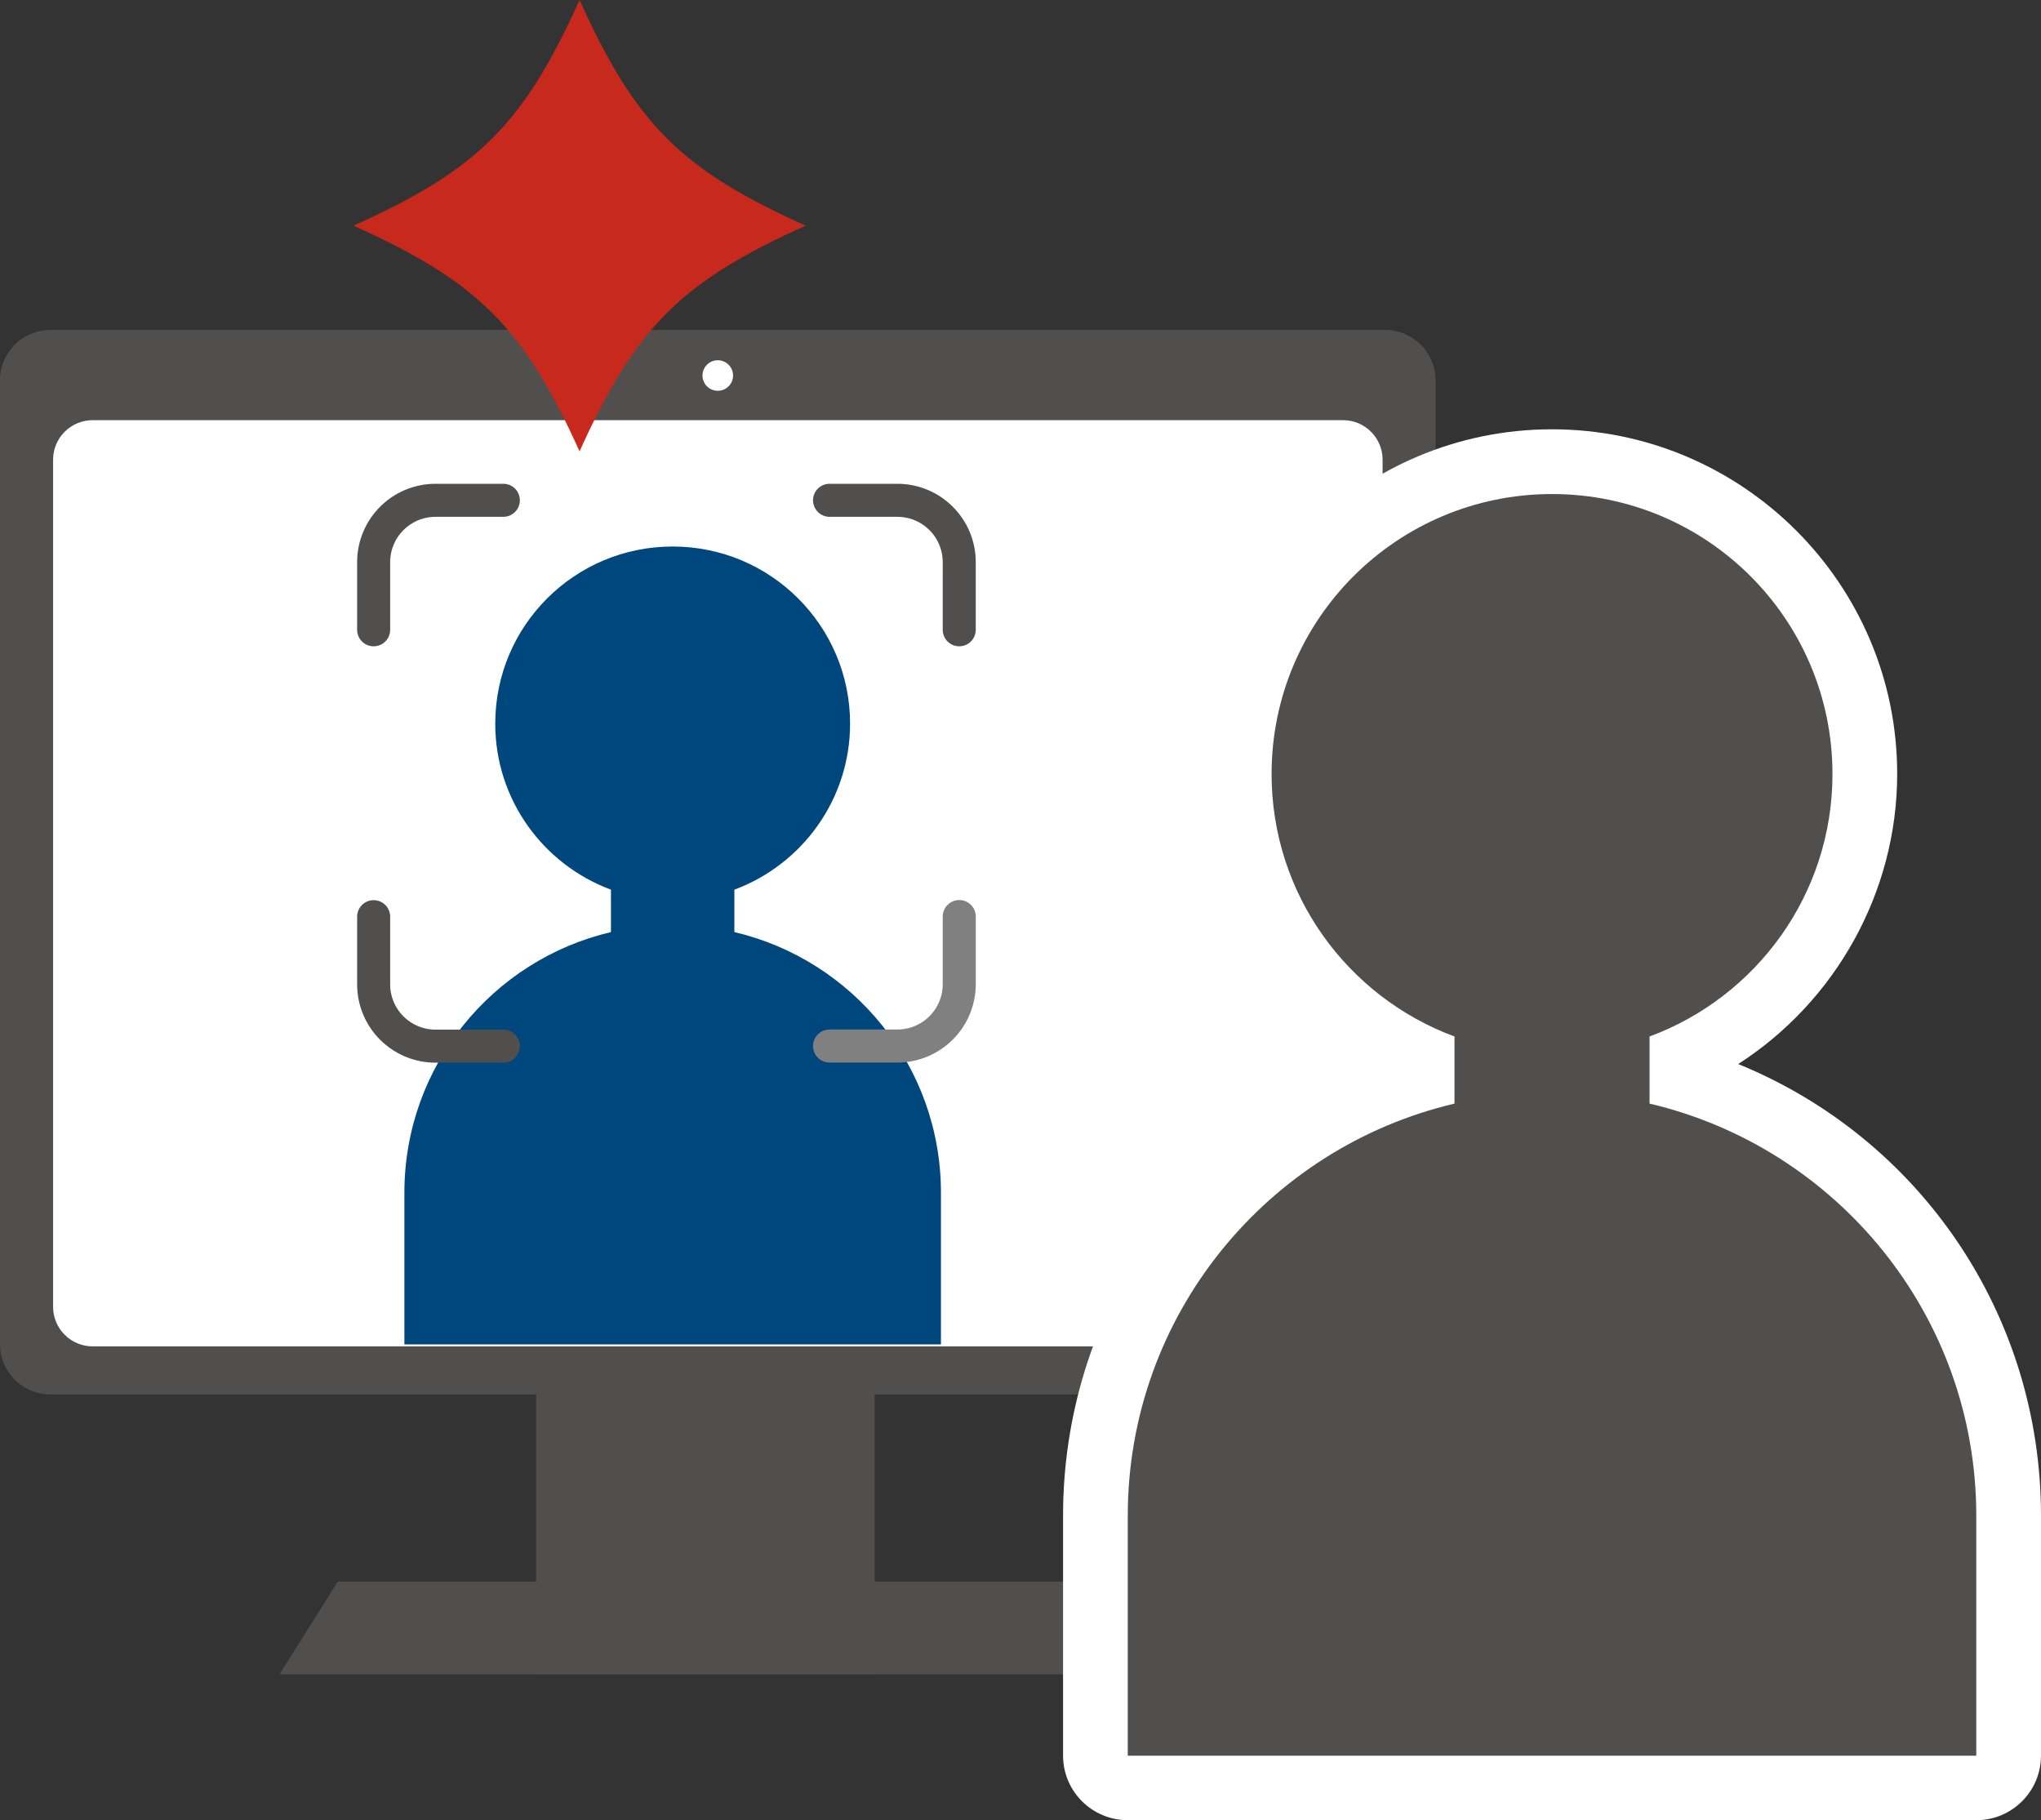
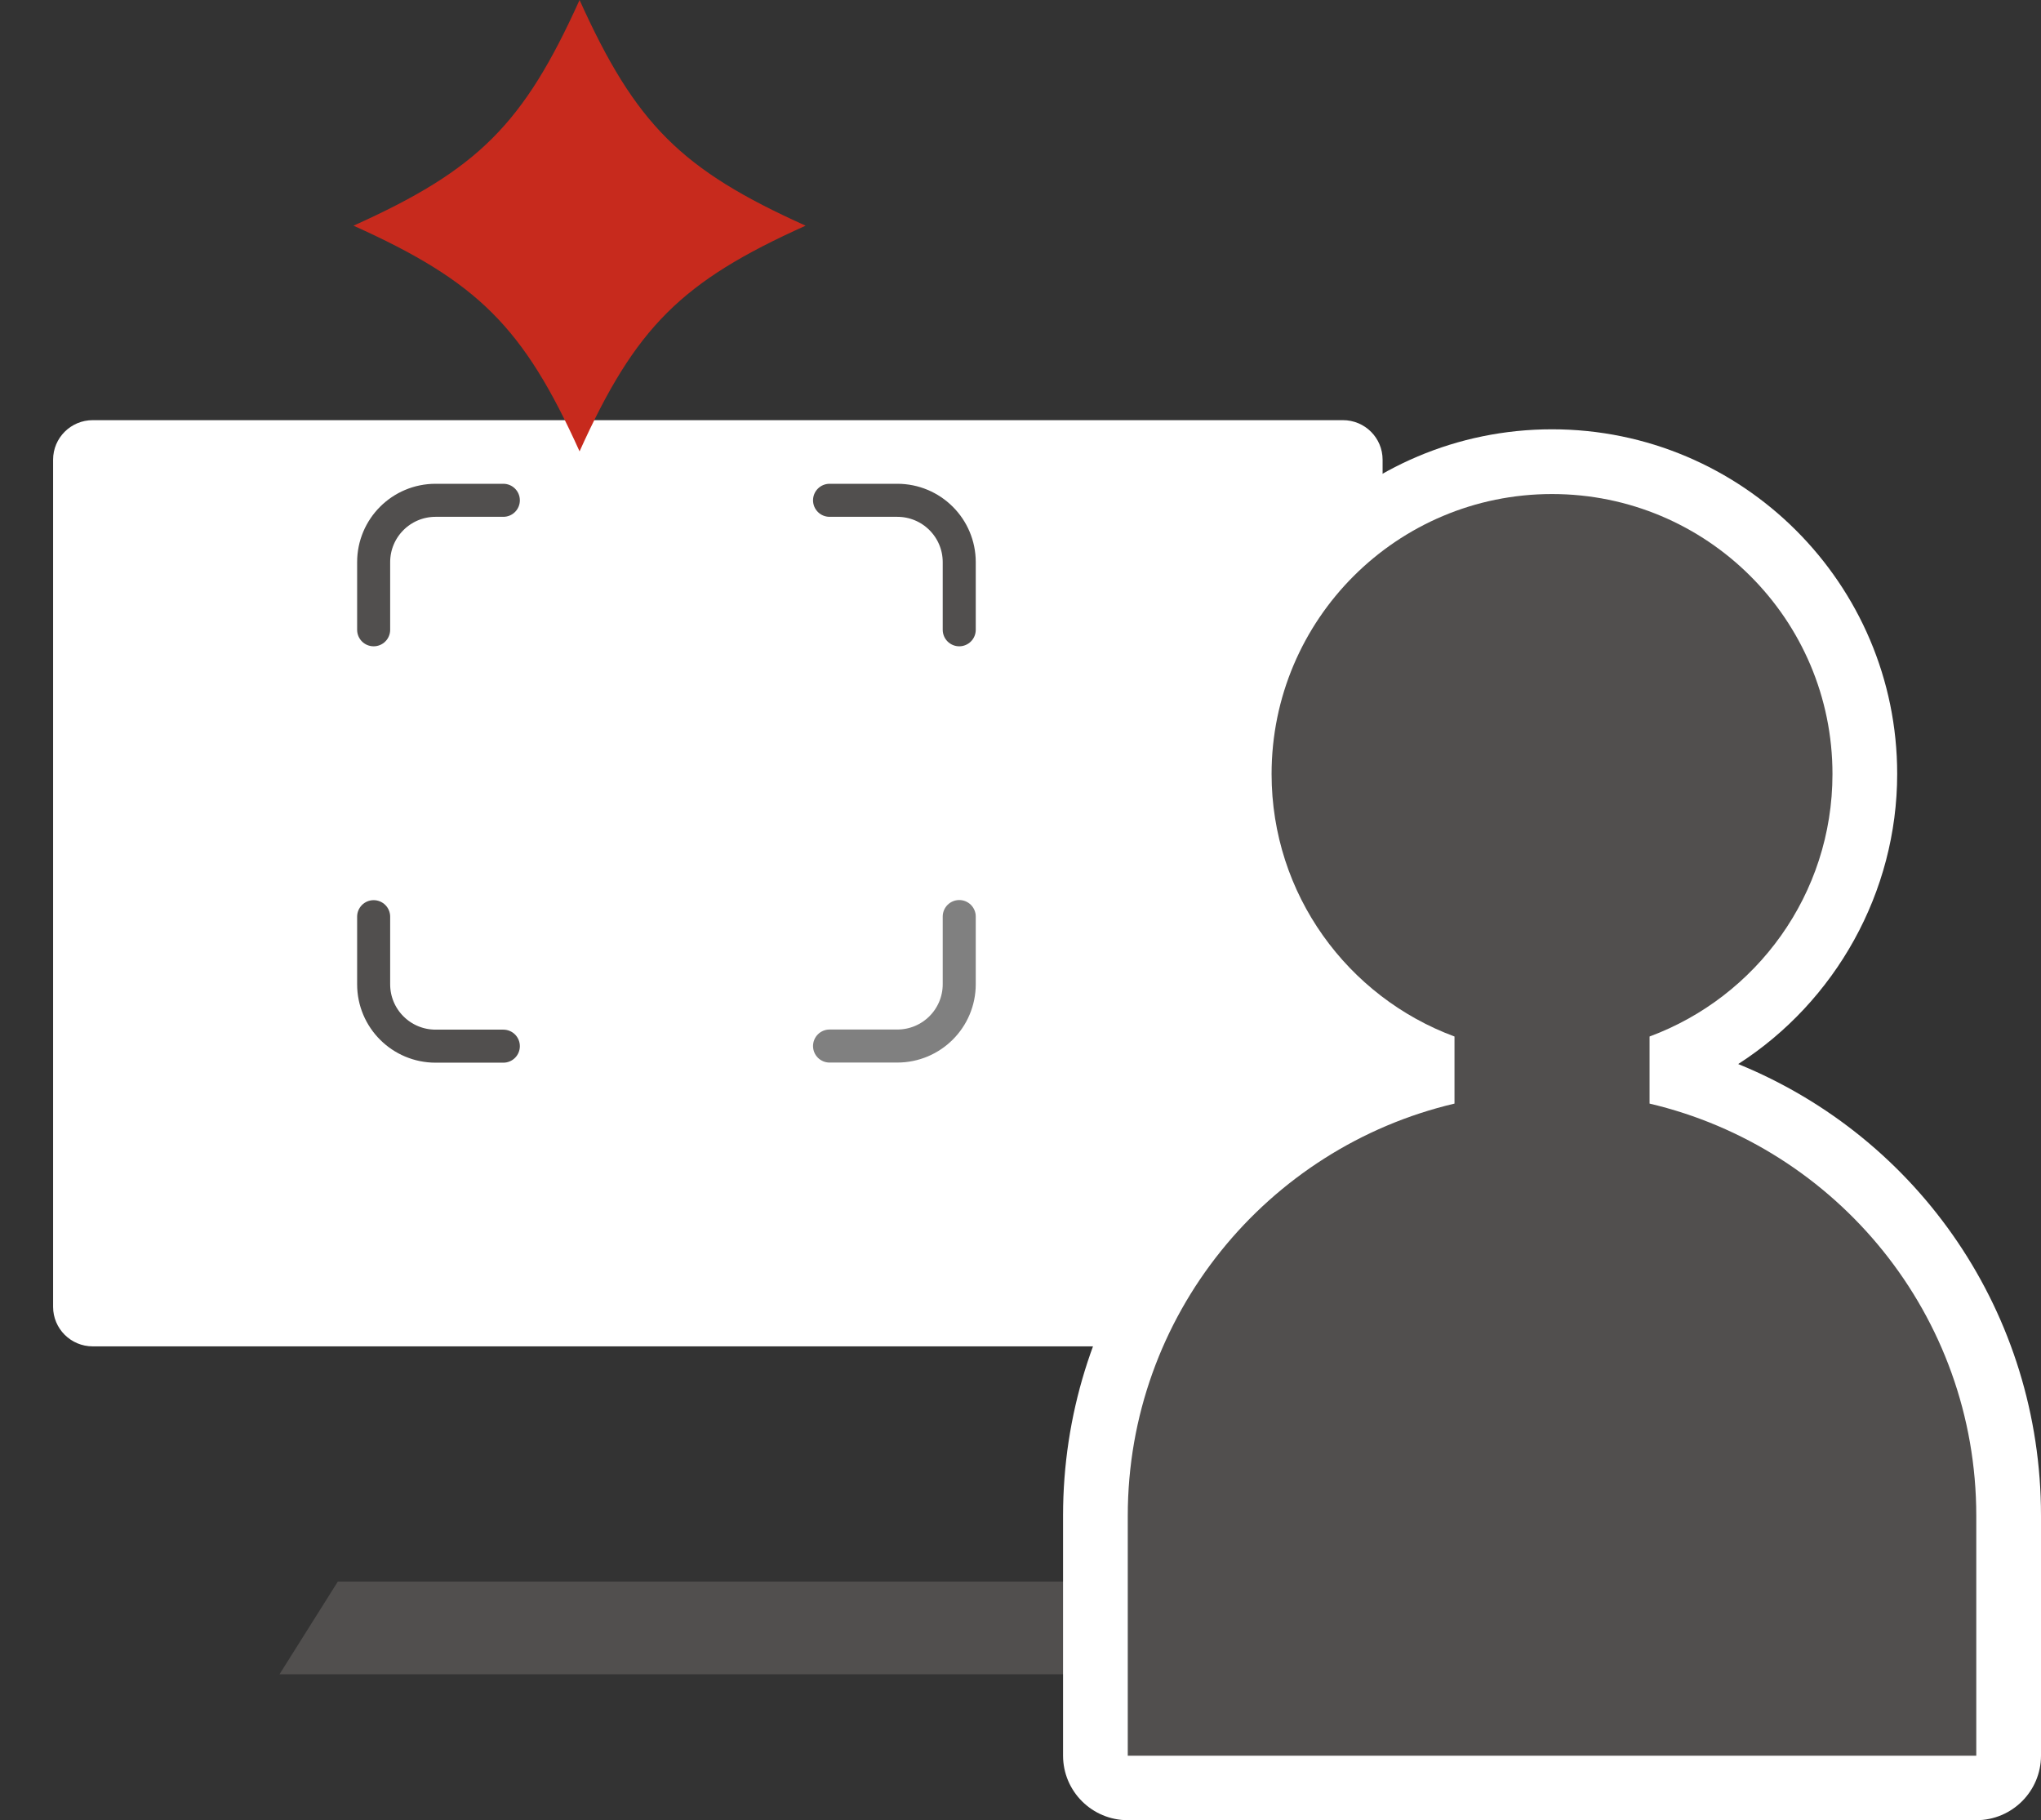
<svg xmlns="http://www.w3.org/2000/svg" width="194" height="173" viewBox="0 0 194 173" fill="none">
  <rect x="0" y="0" width="194" height="173" fill="#333333" stroke="none" />
  <g clip-path="url(#clip0_2478_12338)">
-     <path d="M83.137 118.133H50.963V159.106H83.137V118.133Z" fill="#514F4E" />
    <path d="M107.531 159.119H26.568L32.111 150.311H107.531V159.119Z" fill="#514F4E" />
-     <path d="M131.665 31.36H4.784C2.142 31.36 0 33.498 0 36.136V127.747C0 130.384 2.142 132.523 4.784 132.523H131.665C134.308 132.523 136.45 130.384 136.45 127.747V36.136C136.45 33.498 134.308 31.36 131.665 31.36Z" fill="#514F4E" />
-     <path d="M127.653 39.932H8.812C6.733 39.932 5.047 41.614 5.047 43.69V124.199C5.047 126.275 6.733 127.957 8.812 127.957H127.653C129.733 127.957 131.418 126.275 131.418 124.199V43.69C131.418 41.614 129.733 39.932 127.653 39.932Z" fill="white" />
-     <path d="M68.225 37.141C69.028 37.141 69.679 36.491 69.679 35.689C69.679 34.888 69.028 34.238 68.225 34.238C67.422 34.238 66.772 34.888 66.772 35.689C66.772 36.491 67.422 37.141 68.225 37.141Z" fill="white" />
+     <path d="M127.653 39.932H8.812C6.733 39.932 5.047 41.614 5.047 43.69V124.199C5.047 126.275 6.733 127.957 8.812 127.957H127.653C129.733 127.957 131.418 126.275 131.418 124.199V43.69C131.418 41.614 129.733 39.932 127.653 39.932" fill="white" />
    <path d="M76.575 21.448C64.744 26.77 60.419 31.087 55.088 42.897C49.757 31.087 45.432 26.77 33.602 21.448C45.432 16.127 49.757 11.81 55.088 0C60.419 11.81 64.744 16.127 76.575 21.448Z" fill="#C72A1D" />
-     <path d="M69.804 88.584V84.552C76.216 82.171 80.802 76.005 80.802 68.773C80.802 59.482 73.258 51.94 63.938 51.94C54.618 51.94 47.074 59.469 47.074 68.773C47.074 76.005 51.648 82.171 58.072 84.552V88.584C46.813 91.226 38.438 101.312 38.438 113.357V127.771H89.439V113.357C89.439 101.312 81.063 91.226 69.804 88.584Z" fill="#00477E" />
    <path d="M35.516 59.854V53.428C35.516 50.178 38.15 47.548 41.406 47.548H47.843" stroke="#514F4E" stroke-width="3.14" stroke-miterlimit="10" stroke-linecap="round" />
    <path d="M78.85 47.548H85.287C88.543 47.548 91.177 50.178 91.177 53.428V59.854" stroke="#514F4E" stroke-width="3.14" stroke-miterlimit="10" stroke-linecap="round" />
    <path d="M91.177 87.108V93.534C91.177 96.784 88.543 99.414 85.287 99.414H78.85" stroke="#808080" stroke-width="3.14" stroke-miterlimit="10" stroke-linecap="round" />
    <path d="M47.843 99.426H41.406C38.15 99.426 35.516 96.796 35.516 93.546V87.12" stroke="#514F4E" stroke-width="3.14" stroke-miterlimit="10" stroke-linecap="round" />
    <path d="M107.197 169.924C105.495 169.924 104.115 168.547 104.115 166.847V144.047C104.115 124.67 116.766 107.923 135.171 102.515V100.555C124.695 95.766 117.785 85.173 117.785 73.549C117.785 57.187 131.119 43.864 147.523 43.864C163.927 43.864 177.261 57.175 177.261 73.549C177.261 85.173 170.364 95.766 159.876 100.555V102.515C178.28 107.923 190.931 124.67 190.931 144.047V166.847C190.931 168.547 189.552 169.924 187.849 169.924H107.197Z" fill="#514F4E" />
    <path d="M147.522 46.953C162.249 46.953 174.179 58.862 174.179 73.562C174.179 84.999 166.946 94.749 156.793 98.508V104.884C174.589 109.065 187.848 125.005 187.848 144.059V166.86H107.196V144.059C107.196 125.017 120.444 109.077 138.252 104.884V98.508C128.099 94.749 120.866 84.999 120.866 73.562C120.866 58.862 132.796 46.953 147.522 46.953ZM147.522 40.8C129.428 40.8 114.715 55.487 114.715 73.549C114.715 84.8 120.58 95.183 129.826 101.125C112.565 108.159 101.045 124.906 101.045 144.047V166.847C101.045 170.246 103.804 172.988 107.196 172.988H187.848C191.254 172.988 194 170.234 194 166.847V144.047C194 124.906 182.468 108.159 165.219 101.125C174.464 95.183 180.33 84.8 180.33 73.549C180.33 55.487 165.616 40.8 147.522 40.8Z" fill="white" />
  </g>
  <defs>
    <clipPath id="clip0_2478_12338">
      <rect width="194" height="173" fill="white" />
    </clipPath>
  </defs>
</svg>